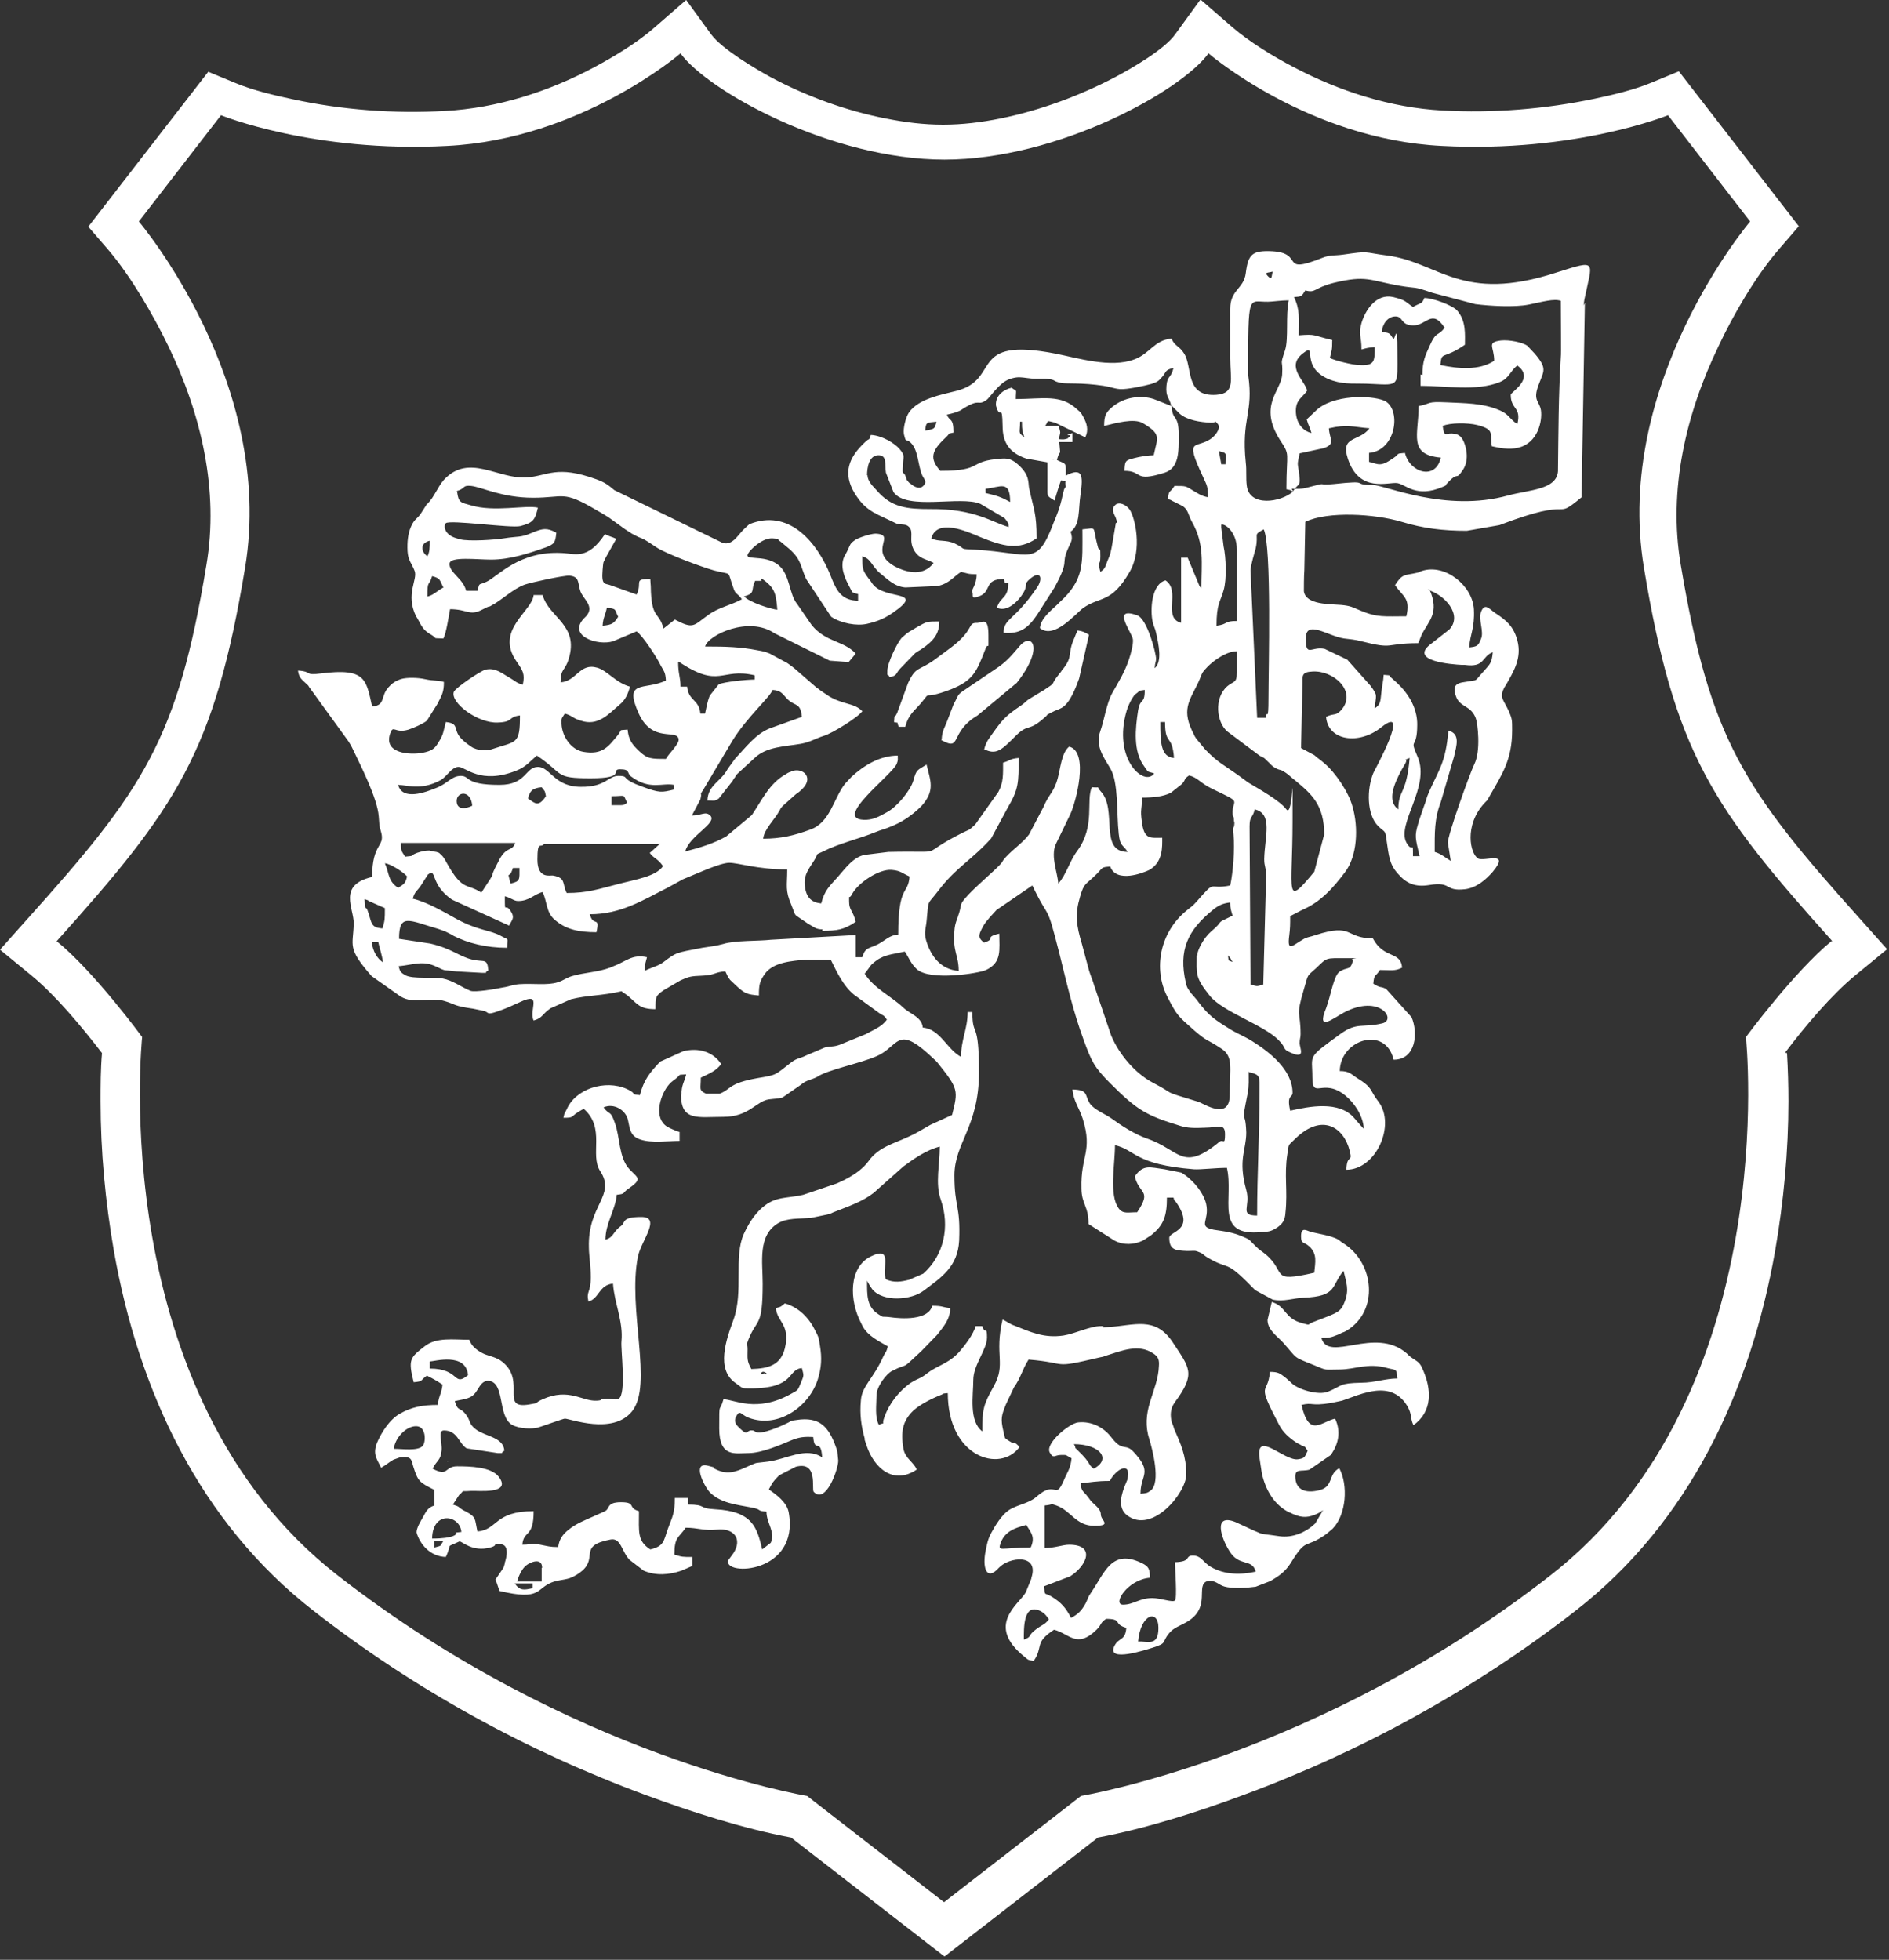
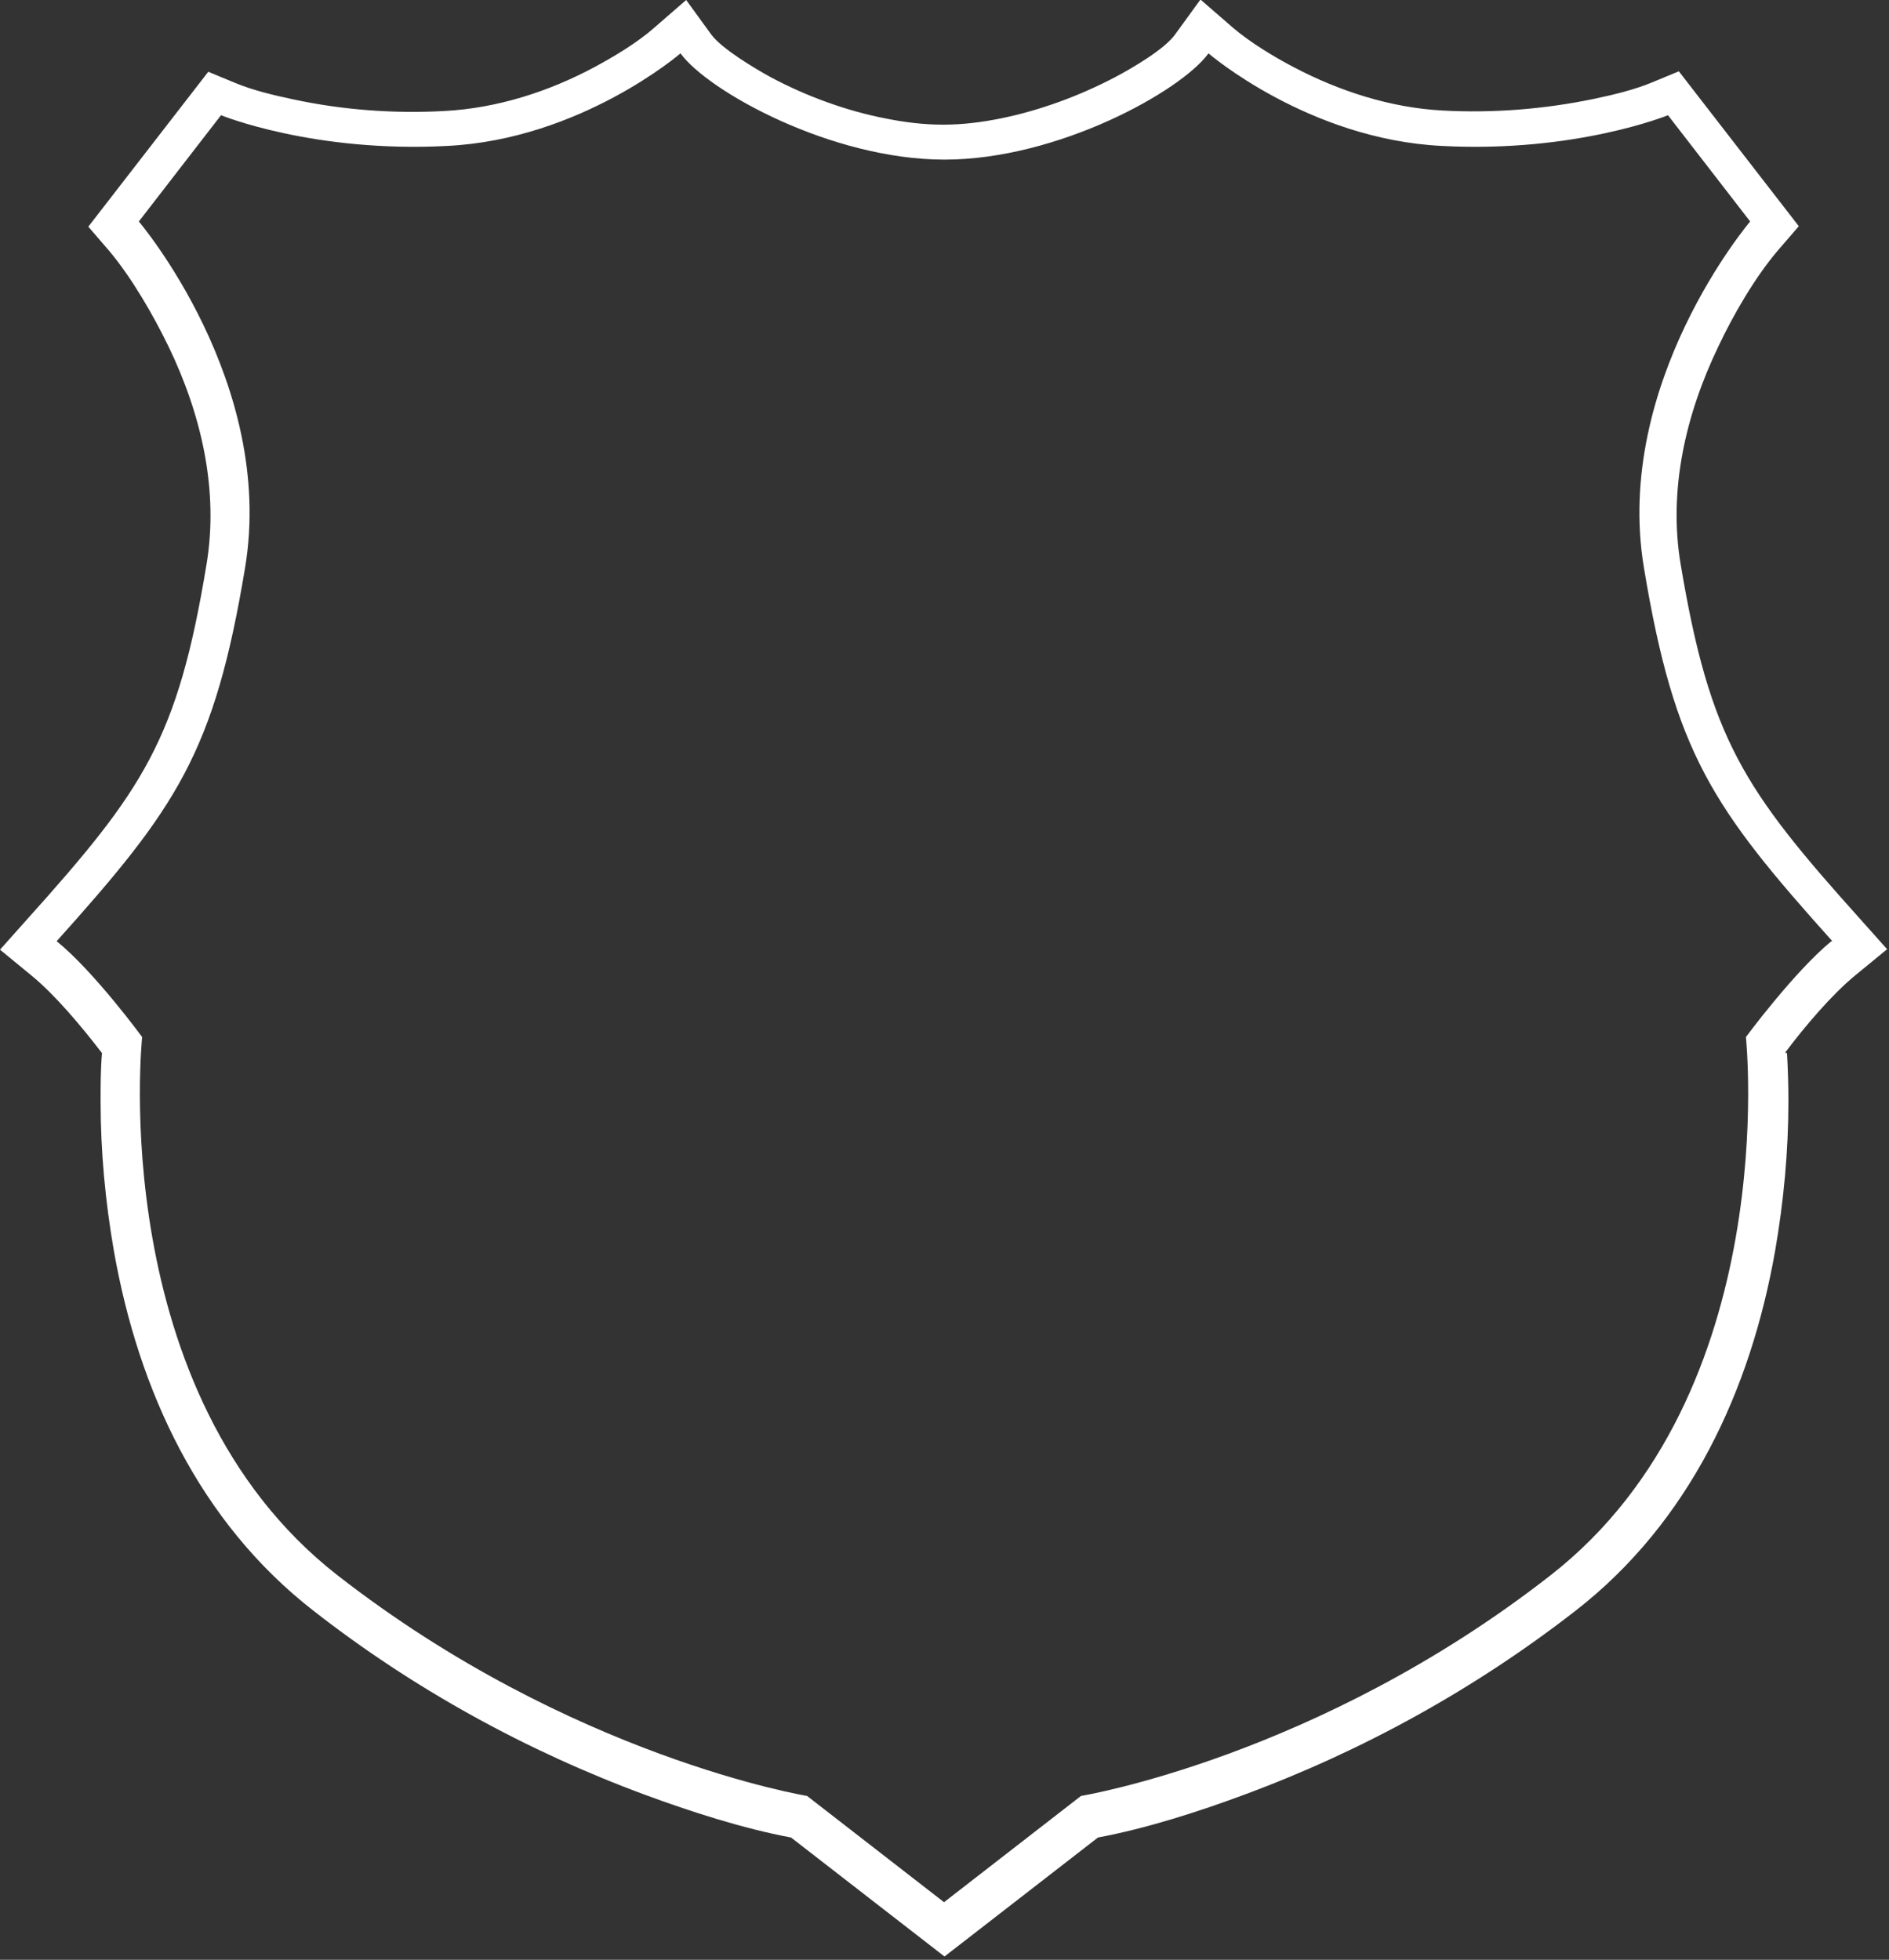
<svg xmlns="http://www.w3.org/2000/svg" id="Ebene_1" viewBox="0 0 400 415">
  <rect x="0" y="0" width="400" height="415" fill="#333333" stroke="none" />
  <defs>
    <style>      .st0 {        fill: #fff;        fill-rule: evenodd;      }    </style>
  </defs>
  <path class="st0" d="M388,199.3c-25.4-28.3-33.4-39.9-39.9-79.1-6.5-39.2,22.5-73.3,22.5-73.3l-17.4-22.5s-19.6,8-47.9,6.5c-28.3-1.4-49.4-19.6-49.4-19.6-5.8,8-31.9,22.5-55.9,22.5s-50.1-14.5-55.9-22.5c0,0-21.1,18.2-49.4,19.6-28.3,1.5-47.9-6.5-47.9-6.5l-17.4,22.5s29,34.1,22.5,73.3c-6.5,39.2-14.5,50.8-39.9,79.1,8,6.5,18.1,20.3,18.1,20.3,0,0-8,75.5,41.4,114,49.4,38.5,99.4,46.7,99.4,46.7l29,22.5,29-22.5s50.1-8.2,99.4-46.7c49.4-38.5,41.4-114,41.4-114,0,0,10.2-13.8,18.1-20.3M378.4,223c.2,3.4.3,6.9.3,10.2,0,10.5-1,21.2-2.8,31.6-5.2,29.6-18.1,57.5-42.3,76.3-21.2,16.5-45.1,29.7-70.3,39-9.4,3.5-20.6,7.1-30.8,9l-32.5,25.2-32.5-25.2c-10.2-1.9-21.3-5.5-30.8-9-25.2-9.3-49.2-22.5-70.3-39-24.2-18.8-37.1-46.7-42.3-76.3-1.8-10.4-2.8-21-2.8-31.6,0-3.3,0-6.8.3-10.2-4.3-5.6-9.9-12.3-14.9-16.4l-6.7-5.5,5.8-6.5c24.6-27.4,31.8-38,37.9-74.9,2.7-15.9-1.1-32-8-46.3-3.2-6.6-7.8-14.6-12.6-20.3l-4.4-5.1L44.1,15.2l5.8,2.4c3.6,1.5,8.2,2.6,12,3.4,10.6,2.3,21.6,3.1,32.3,2.5,11.1-.6,22-4.1,31.7-9.3,4.1-2.2,9.1-5.2,12.6-8.3l6.8-5.9,5.3,7.3c2.3,3.1,9.4,7.3,12.7,9.1,7.5,4,16,7.1,24.3,8.7,4,.8,8,1.3,12.1,1.3s8.1-.5,12.1-1.3c8.4-1.7,16.8-4.8,24.4-8.8,3.4-1.8,10.5-5.9,12.7-9.1l5.3-7.3,6.8,5.9c3.6,3.1,8.7,6.2,12.9,8.4,9.7,5.1,20.5,8.6,31.5,9.2,10.8.6,21.8-.3,32.3-2.5,3.8-.8,8.4-1.9,12-3.4l5.8-2.4,25.4,32.8-4.4,5.1c-4.8,5.6-9.5,13.7-12.6,20.3-6.9,14.3-10.7,30.4-8,46.3,6.2,36.9,13.3,47.5,37.9,74.9l5.8,6.5-6.7,5.5c-5,4.1-10.6,10.7-14.9,16.4Z" />
-   <path class="st0" d="M269.5,57.5c-.3,1.1-.1,1.9-1,1-.9-.9,0-.7,1-1M195.9,91.2c.2-1.8.2-1.7,2.4-1.9-.4,1.7-.5,1.5-2.4,1.9ZM258,95.5c2,.5,1.5.3,1.5,2.8h-.9l-.5-2.8ZM183.6,100.7c0-1.9.5-4.3,2.4-4.3s1.3,1.9,1.6,3.7l1.6,4.1c2.8,4,14.3.7,18.4,2.5l5.1,3s.5.6.6.8c.3.6.2,0,.3,1.1-3.4-.9-7.1-3.9-16.6-3.8-4.9,0-8.2-.3-11.3-3.9-.7-.8-2-1.9-2-3.3ZM192.1,101.6l-.3,1M208.7,103.5c3.1-.3,5.2-2,5.2,2.8-2-1.1-2.7-1.3-5.2-1.9v-1ZM96.7,104c2-.6,1.1-1.3,3.1-1.1,2.4.3,6.5,2.5,13.1,2.5s6.2-1.6,13.2,2.5c1,.6,1.6.9,2.7,1.6l3.6,2.6c.5.3.9.6,1.4.9,2.9,1.6,1.2.2,5.2,2.9,2.1,1.4,9.7,4.2,12.2,4.9,4.1,1.1,2.6-.3,4.2,4,.4,1.1.8.8,1.7,2.1-2.4,1.3-4.9,1.7-7.1,3.3-3.2,2.3-3.1,3.1-7.1,1l-2.4,1.9c-1-3.8-2.6-1.8-2.7-9,0,0-.1-1.2-.1-1.5-3.7,0-1.6.7-2.9,3.3l-5.6-2c-1-.4-1.9.2-1.6-3.2.2-2,0-1.2.7-2.7l2.2-3.9c-.8-.4-1.5-.5-2.4-1-3.7,5.6-6.4,4.1-9.1,4-9.1-.5-13.6,5-16,6.1-1.7.8-1.4,0-1.9,1.9h-2.4c-.6-2.6-3.7-3.9-3.5-5.8.2-1.5,5.7-.8,8.8-.8,4,0,7.9-1.3,11.6-2.6,1.8-.7,2-1,2.2-3.1-2-1.1-2.9-.9-5.1,0-2.5,1.1-2.9.7-6,1.2-1.8.3-7.4.7-9.3.2,0,0-1.4-.4-1.5-.5-1.8-.8-2-2.4-1.5-2.9.8-.8,13.9,1.1,15.8.6,2.7-.7,3.1-1.3,3.7-3.9-2.6-.6-9.3,1-14.2-.5-2.1-.6-2.6-.5-2.9-2.8ZM258.6,111.1c.7-.3,3.3,1.5,3.3,5.2v15.2c-2.8,0-1.8.7-4.3,1,0-4.7.8-5,1.5-7.5.7-2.3.5-7.1,0-9.3l-.5-4c0,0,0-.2,0-.2,0,0,0-.3,0-.4ZM90.5,117.8c-1.4-1-1.6-2.8.5-3.3,0,1.4,0,2.4-.5,3.3ZM90.5,126.3c0-3.7.3-1.9,1-4.3,1.9.5,1.5.8,2.4,2.4-1.5.8-1.9,1.5-3.3,1.9ZM267.6,112.1c1.7,3.6,1,29.7,1,35.6s-.4,2.1-.5,4.3h-1.9l-1.4-31.3c.2-1.6.7-3.1,1.1-4.6.7-3.3-.7-2.7,1.7-4ZM302.3,124.9c3.6,1,7.5,5.3,4.6,8.4l-3.7,2.9c-5.3,3.8,4.3,4.5,6.4,4.6h.6c4.3.6,3.5-1.8,5.9-2.7-.2,2.4-.7,2.6-1.8,3.9-2.3,2.5-1.2,1.9-3.4,2.3-1.7.3-3.8.2-2.5,3.4.9,2.1,3.1,1.7,4.1,4.4.4,1,1.1,6.9-.3,9.7-.9,1.8-5.8,15.4-5.6,16.7l.6,3.8c-1.2-.7-2-1.5-3.4-1.9,0-4-.1-7,1.3-10.6l2.8-9.6c.5-2.3,1.4-4.8-1.2-5.5-.6,6.9-2,8.2-4.1,13-.6,1.3-.6,1.9-1.1,3.1l-1.1,3.2c0,.1,0,.2-.1.4-.8,2.7-.6,3,.3,6.9h-1.4c0-3.6,0-.4-1.4-2.9-2.1-4,5.1-11.8,2.4-18.1-1.9-4.4-.1-1.2-.1-6.9s-4.8-9.2-5.4-9.8c-1-.8.2-.5-1.7-.7-.1,1.5-.3,1.9-.5,3.8-.2,1.9-.2,2.5-1.4,3.3.2-2.9.8-2.5-.9-4.8l-4.9-5.5-4.8-2.3c-2.8-.6-4,1.9-4-2.2s4.7-.5,8.1,0c1.5.2,2.2.2,3.7.6,7.1,1.8,4.8.4,12,.4.3-.6.4-1,.7-1.7,1.5-3.1,3.9-4.6,1.7-9.7ZM157.5,126.3c2.6-.7,1.4-1.3,2.4-3.3,2.5,0,.7,0,1.4-.5,2.8,2,3,3.1,3.3,6.6-1,0-6.2-1.6-7.1-2.9ZM127.6,132.5c.1-1.7.6-2.3.9-3.8,2.2.2,1.6.4,2.4,1.9-.9,1.4-1.2,1.7-3.3,1.9ZM261.9,142.5c0,2.2-.7,1.7-2,2.8-2.9,2.5-2.3,7.7,0,9.6l6.8,5.1c1.2.7.6.1,1.7,1.2.8.7.7.9,1.8,1.5,1.2.6.6,0,2,.9.6.4,1.1.9,1.6,1.3l.5.4c3.5,2.9,6.1,5.2,6.1,11.4l-2.1,7.9c-6.4,7.7-4.6,4.6-4.6-10.7s.2-.5-1.3-2.5c-1.4-1.9-5.8-4.3-8.1-5.7l-1.9-1.4c-3.2-2.3-4.5-2.8-7.2-5.6l-1.9-2.3c-.2-.3-.4-.6-.5-.9-2.7-5.1-1-7,.8-10.7.4-.8.7-1.7,1-2.3,1-1.6,4.6-4.6,7.3-4.6v4.7ZM143.7,140.1c8.8,5.9,8.9,1.2,16.1,2.9v.9c-1.8,0-6.5.5-7.6,1l-1.9,2.4c-.5,1.2-.7,2.4-1,3.8h-1c-.3-3.1-2.5-2.6-2.8-5.7h-1.4c0-2.1-.5-2.6-.5-5.2ZM244.4,163.8c-2.1,2.9-8.9-3.1-5.8-13.4.2-.7.8-2,1.2-2.6.6-.8.1-.4.9-1,1-.7-.3-.4,1.7-.7,0,3.2-.9,1.5-1.4,4.3-.6,3.9-1.1,8.7,1.3,11.9.9,1.2.4,1,1.9,1.4ZM245.8,152.9h.9c0,5.1,1.5,2.4,1.9,7.6-2.8-.2-2.9-3.3-2.9-7.6ZM298.5,160.5c-.7,8-2.4,6.6-2.4,10.9-2.5-1.8-.9-5.4.7-8.4l.7-1.2c.9-1.5-.9-.5,1-1.3ZM105.7,166.2c-7.4,0-6.1-1.9-8.1-1.9s-2.8,1.6-5.1,2.5c-2.4,1-7.3,2.8-8.2-.6,1.9,0,4.7,1.3,9-1,1.4-.8,2.3-2.8,3.8-2.8s4.6,3.8,12.2.8c2.1-.8,2.9-2,4.4-3.2,5.9,4,3.6,4.8,11.4,4.8s4-1.9,6.2-1.9,1.4.8,2.3,1.5c4,3,6.6,1.3,9.1,1.8v1c-2.6.6-2.9.8-6.9-.7-.6-.2-1.8-.7-2.3-1-1.6-.9-.6-1.2-2.6-1.2s-2.6,2.1-7,2.3h-.3c-6.2.3-7-4.2-9.7-4.2s-2.4,3.8-8.1,3.8ZM114.7,166.7c.8,1.1.6.5.9,1.9-1.6,2.4-2.3,1.5-3.8.5.4-1.6.9-2.2,2.9-2.4ZM131.4,170.5h-1.9v-1.9c3.2,0,2.3-.6,3.3,1.4-.6.3-.5.5-1.4.5ZM96.7,169.6c0-2,3-2.4,3.3,1-1.1.6-3.3,1.1-3.3-1ZM261.4,173.8c0,2.4-.5.4-.2,3,.3,2.8-.1,8-.7,10.7-4.9,1-2.8-1.5-7.1,3.4-1.1,1.2-.8.8-2,1.8-6,4.8-7.1,12.6-4.3,18.2,2.2,4.3,2.3,4.2,5.9,7.4,2.8,2.4,2.4,1.6,5.7,3.8,2.5,1.7,1.7,4,1.7,9.7s-5.6,1.8-6.7,1.5c-8.5-2.6-4.1-1.2-9.7-4.1-3.7-2-7-5.9-8.7-9.9l-3.6-10.6c-.3-1.1-.7-1.9-1.1-3.2l-1.5-5.6c-1.2-4-1.5-6.3-.4-10,.9-3.1,1.1-2.4,3.6-4.9,1.2-1.2.8-1.4,2.8-1.5,1.3,3.6,7.1,1.3,8.3.7,2.9-1.7,2.7-4.9,2.7-6.8-2.6,0-3.8.4-4.3-3.3-.4-2.9,0-2.3,0-5.2,2.4,0,4.4-.2,6.1-1l2.4-1.9c1-1.2.2-.9,1.5-1.8,1.9.5,2.2,1.5,4.8,2.8,6.5,3.1,4.5,2.1,4.4,4.9,0,1.6.3.3.3,2.3ZM265.7,171.4c3.9.9,2.1,5.8,2,10.5,0,1.7.4,1.5.4,3.8l-.6,22.8c-1.7.4-.9.4-2.7,0l-.2-33.5c0-2.3.6-1.6,1.1-3.6ZM137.5,180.5c1,1.4,1.6,1.1,2.9,2.9-1.5,2.2-5.7,2.8-9.5,3.8-4.3,1.1-6.5,1.9-10.9,1.9-1-2-.1-3.2-2.9-3.7-.6-.1-3.3.8-3.3-3.4s.7-2.3,1.4-3.3h24.7c0,0-.3,0-.3.1l-2,1.8ZM101.9,189c-3-2-3.9-.2-7.2-6.1-.4-.7-.7-1.4-1.4-2-.5-.4,0-.2-.9-.5-.2,0-1.4-.3-1.5-.3-.9,0-1.7.2-2.6.5-1.8.7-.2.6-2.5.8-.7-1.1-.9-1-.9-2.9h24.2c-.7,1.9-1.7.6-3.3,3.4l-.3.6c-2.5,4.7.3.7-3.5,6.4ZM81.5,182.8c1.3.1,4.2,2.1,4.7,2.8-.4,1.6-.7,1.6-1.9,2.4-2.2-1.5-1.8-2.9-2.8-5.2ZM108.6,183.8h1.4c0,2.5.2,2.8-1.9,3.3-.8-3.3-.3-.5.5-3.3ZM174.1,197.1c3.1,0,4.6-.2,7.1-1.9-.6-2.5-1.4-2.4-1.4-4.3s-.1-.1.7-1.7c1.3-2.3,5.6-5.2,8.3-5,2,.2,2,.6,3.8,1.4-.3,4-2.4,1.6-2.4,12.3-1.8.1-2.7,1.2-4.2,2-1.9,1-2.8.6-3.4,2.8h-1.4v-4.7l-18,1c-2.5.3-7.6.1-10.1.9-1.4.4-3.1.6-4.4.8-5.7,1.1-5.4.9-8.3,3.1-1.1.8-2.6,1.1-3.9,1.8,0-1.4.2-1.7.5-2.9-3.2-.7-4.4.9-7.1,1.9l-.7.3c-2.7,1-5.4,1-8.1,1.8-1.3.4-1.7.9-3,1.3-2.1.7-5.3.2-8.1.4-1.4.1-2.1.5-3.5.7-1.4.3-6,1.1-6.9.7-2-.8-3.7-2.2-5.9-2.6-2-.4-6.2.2-7.9-.7-1-.6-1.1-.8-1.4-1.9,3.2-.3,5.1-1.3,8,.1,2.3,1.1,1.3.6,4.2,1l5.4.3c1.8,0,.2.1,1.4-.5-.2-2.7-.9-1.7-3.4-2.3-2.9-.7-4.2-2.3-8.9-3.4l-6.6-1c0-5.5,2.1-3.9,8.3-2.1l1.4.5c.6.3,1.3.6,1.9,1,3,1.5,6.8,2.5,11.3,2.5,0-2.4.5-1.5-1.3-2.5-2.3-1.3-4.9-1.1-9.6-3.7-2.7-1.5-6.1-3.5-9.1-4.2.5-1.7.9-1.5,1.8-2.9l1.4-2.2c2-1.5.3,2,5.1,5.3l12.1,5.5c.6-1.2,1.2-1.6.5-2.8-1.4-2.5-1.4.9-1.4-3.4,1.3.3,1.9,1,2.8,1,2.4,0,3.3-1.4,5.2-1.9,1,2.1.7,4.3,2.6,5.9,2.3,2,5,2.6,8.8,2.6.8-3.6-.7-1-1.4-3.8,6.5,0,11.1-2.9,16.6-5.7l3.1-1.7c2.3-.9,7.8-3.5,9.8-3.5s5.9,1.4,12.3,1.4c0,3.5-.5,4.4.9,7.6l.5,1.3c.4.9,0,.3.5.9l2.5,1.7c1.3.7,1.6,1.2,3.1,1.2ZM77.2,190.4c1.5.5.4.2.9.4l3.4,1.5c0,2.4,0,2.5-.5,4.3-2.6-.2-2.2-1.1-3.2-3.9-.4-1-.5.5-.6-2.3ZM253.4,202.3c0,4-.4,4.6,2.8,8.6,2.8,3.4,11.3,6.1,14.5,9.3,1.9,1.9.7,1.9,2.6,2.7,3.3,1.5,1.9-1,1.9-2s.2-1.1.2-1.9c0-5-1.1-3.5.7-9.5,1-3.4.5-2.6,2.6-4.5,2.4-2.3,1.9-2.1,6.4-2.1s.2-.1,1.4.5c-.6,2.3-1.2,1.2-2.9,2.4-1.2.9-1.8,5-2.8,7.7-2.1,5.1,1.4,2.2,3.8.9,7.6-4,11.2,1.6,8.1,2.3-4.2,1-5.3-.3-8.8,2.2-7.3,5.3-6,4.3-6,9.2s2.2,0,7,3.9c1.8,1.5,3.7,4.1,3.9,7-.6-.5,0,0-.7-.7l-1.3-1.5c-3.2-3.8-9.6-2.5-13.6-1.6-.8-3.5.5-2.7.5-3.8,0-4.9-5-8.7-8.5-10.9-1.4-.9-2.9-1.5-4.3-2.3-3.9-2.4-4.9-3.1-7.2-6.1,0,0-.1-.2-.2-.3l-1.3-1.5c-.7-1-.9-1.2-1.1-2.2-1.6-6.9.4-11.1,5.7-15.4,1.1-.9,2-1.4,3.7-1.6,0,1.4.2,1.7.5,2.8-4.2,2-1.3.6-4.6,3.4-1.5,1.3-2.9,3.9-2.9,5.1ZM208.7,199.9c-1.6-1.3-1.7-1.6-.5-3.8.6-1.1,2-2.5,2.8-3.4l7.6-5.2c3.8,8,2.8,2.9,5.7,14.3,1.6,6.4,2.9,12.3,5.2,18.5,1.6,4.4,2.2,5.7,5.6,9.1,5.7,5.7,7.6,6.8,14.8,9,1.6.5,3,.5,5.3.4,2.7,0,4.2-1.1,4.2,1.4s-.4.9-1.2,1.6c-7.9,6.5-8.3,1.7-15.3-.7-2.6-.9-5.4-2.7-7.6-4.3-1.1-.8-3.6-1.8-4.5-3.1-1.2-1.8-.2-2.9-3.7-3,.2,2.5,1.5,4,2.2,6.3,2.1,6.8-.5,7.8-.3,14.6,0,3.4,1.5,3.7,1.5,7.6l5.5,3.5c1.9,1,4.1.9,6,0l1.7-1.1c2.7-2.1,3.4-4.1,3.4-8h1.4c.2.9.2.5.5.9,0,0,.1.2.2.3,3.9,5.8-1.6,5.9-1.6,7.3,0,2.6,1.3,2.7,3.8,2.8,1.8,0,1.5-.2,2.9.4.4.2.4.3,1.1.8,5,3.1,3.8.3,9.7,6.4,0,0,.2.2.7.7l3.7,2c2.4.5,4.2-.3,6.5-.4,7.3-.3,5.8-2.5,8.5-5.7.6,2.6,1.2,3.9.3,6.4-.9,2.4-1.4,2.4-6.6,4.4-1.6.6-.5.8-2.4.3-3.9-1-3.4-3.6-6.5-4.5l-.9,3.8c0,2.1,2,3.4,3.3,4.8,3.2,3.6,1.9,2.9,6.6,4.8,2.9,1.2,1.9.9,5.3.9s6-1.5,10.2-.3c1.9.5,1.9,0,2.1,2.2-2.5,0-4.9.9-7.6.9-4.9.1-3.9.6-7.1,1.9-2,.8-6.2-.4-7.7-1.8,0,0-.1-.2-.2-.2l-1-.9c-1.3-1-1.6-1.3-3.4-1.3-.4,5.2-3.1,1.6,2,11.3.8,1.5,2,2.6,3.5,3.6.6.4.4.2.9.5,1.7,1,.4-.3,1.6,1.3-.6,1.2-.5,1.6-2,1.8-2.9.5-9-6.3-8.2-.3.2,1.3.4,2.6.5,3.3.8,3.6,2.7,6.8,5.9,8.3.2,0,.4.2.7.3,2,.9,3.4.8,5.4-.2,3-1.5-1.7.5.9-.5l-1.6,2.7c-2,1.9-4.8,3.1-7.6,2.7-1.3-.2-2.2-.3-3-.4-1.3-.2-.9-.2-2.4-.8l-3.9-1.8c-4.8-1.9-3,3.4-1.3,6.1,2.1,3.5,4.8,1.5,5.6,4.4-3.1.7-6.6.7-9.5-1-1.6-.9-2-2.4-3.8-2.4s-.2,1.3-3.8,1.4c0,1.3.5,7.7,0,8.1-.5.5-3-.5-4.8-.5-2.8,0-3.9,1.4-6.2,1.4s.9-5.3,5.7-5.7c0-1.9-.3-2.4-1.7-3.1-6.4-3.1-7.8,1.9-10.8,6.3-.7,1-.6,1.2-1.1,2.2-.9,1.6-1.6,2.3-3.1,3.1-1.1-2.1-2-3.2-4.1-4.5-1.7-1-1.4,0-1.6-2.2l5.5-2.1c3.5-2.2,5.5-6.7-.2-6.7-1.4,0-3,.7-5.2.7v-9c2.1-.2,1-.5,2.5,0,3.1,1.1,4.1,4.3,8,4.3s1.4-1.1,1.4-2.4-1.5-2.1-2.2-3c-.6-.8-.2-.3-.6-.8-.9-1.2-1.3-1-1.5-2.8,2.1-.2,3.3-.5,6.2-.5,1.4-2.7,4.7-4.3,3.7-.2l-.3.7c-.9,2.1-1.9,5.2.3,6.8,5.3,4,12.5-4.8,12.5-8.7s-1.2-6.5-2.6-9.7c0-.2-.5-1.4-.5-1.4-.3-1.3-.3-2.7.5-3.9,0,0,.2-.2.2-.3,4.5-6.1,3.1-7.2-.5-12.7-3.7-5.6-8.2-3.5-13.5-3.2-2.6.2-.2-.2-1.6-.2-2.4,0-5.5,1.6-8,2-4.1.6-6.9-.7-10.4-2.1-.9-.3-1.5-.8-2.5-1.3-1.8,7.6.8,9.4-1.9,14.2-2.2,3.9-2.4,4.9-2.4,9.5-2.9-2.2-1.9-7.7-1.9-10.9s2.9-6.4,2.9-9-.4-.4-1-2.4h-1.4c-.5,1.8-2.3,4.1-3.5,5.5,0,0-.4.4-.5.5-2,2-4.4,2.5-6.4,4.1-1.2,1-1.9,1-3.3,1.9-2.5,1.7-4.6,4.4-5.6,7.2-.8,2.1.5,1-1.2,1.7-.9-1.6-.5-4.3-.5-6.2s2.1-4.6,3.3-5.2c3.9-2,1.4.3,6.2-4.2l3.3-3.4c1.4-1.8,2.8-3.3,2.8-5.7-1.8-.2-1.5-.5-3.8-.5-.8,3.1-6.4,2.8-9.1,2.4-1.8-.2-1,.2-2.3-.6-2.5-1.6-2.4-4-2.4-7.1l.5.9c.4.6,0,0,.6.9,2.3,2.8,8.3,2.3,10.9.3,3.7-2.8,7.2-5,7.5-10.6.3-7.6-1-6.9-1-13.8s5.2-10.3,5.2-21.8-1.4-7.1-1.4-12.8h-1c0,3.6-1.4,5.8-1.4,9.5-3-1.6-4.4-5.9-8.1-6.2-.2-2.3-2.8-2.9-4.2-4.3-2.7-2.5-6-3.9-8.1-7.1l1.4-1.9c.4-.4,1.4-1.2,1.9-1.4,1.4-.8,3.5-1,5.2-1.4.8,1.2,1.3,2.6,2.5,3.7,2.8,2.6,13.2.9,14.7.2,3.4-1.6,2.8-4.3,2.8-7.7-3.4.8-.5,1.1-3.3,1.9ZM78.7,199.5h1.4c.3,1.4.8,2.7,1,4.3-1.3-.9-2.1-2.3-2.4-4.3ZM260,202.3c.6.6.5.6,1,1.4-1.2-.5-.7,0-1-1.4ZM144.2,231.8c0,5.7,3.6,4.7,9,4.7s6.9-3.3,9.6-3.7c1.6-.2,1.7-.1,2.9-.4l3.9-2.7c1.1-1,2.2-1,3.5-1.7,0,0,.2-.1.3-.2l.6-.3c3.3-1.5,10.1-2.8,12.7-4.4,3.8-2.3,3.7-5.9,11.1,1.2.5.5,0-.1.7.7,4.5,5.6,4.4,5.9,3.1,11.1l-4.6,2.1c-1.8,1-2.8,1.7-4.6,2.5-3.2,1.5-6.4,2.2-8.5,5.2-2.2,3-6.6,4.6-6.7,4.7l-7.1,2.4c-2,.5-4.3.5-6,1.1-3.1,1.1-5.3,4.3-6.6,7.2-2.2,4.9,0,12.2-2.2,18.2-1.5,4.1-3.8,10.5.5,13.4,1.6,1.1,1,1.1,3.1,1.1,9.6,0,7.7-4,10.9-4.3.4,1.6.5,1.4-.2,3.1-.7,1.6-.5,1.5-2,2.3-7.4,4.2-12.2,1.2-14.4,1.2-.9,3.2-.9,0-.9,6.2s3.4,5.2,6.2,5.2,6.9-1.8,8.8-2.6c1.9-.8,2.9-.9,4.9-.8.3,3.6,1.6,0,1.9,4.3-3.5-2.3-7.5.4-11.5.9-3,.4-1.9,0-4.2,1-3,1.4-4.6,1.8-7.1.5-.5-.3.7-.1-1.3-.6-3.6-1-.9,4.3.3,5.6,2.3,2.3,5.6,2.6,8.7,3.2,2.7.5.9.7,3.3.9,0,2.5,2,4.4.9,6.6l-1.8,1.4c-1.1-4.6-2-8.1-10-8.5-3.7-.2-1.7-1-5.7-1v-1.4h-2.8c0,3.4-.6,4.1-1.5,6.6-.9,2.6-.8,3.6-3.7,4.3-2.8-1.8-2.4-3.7-2.4-8.1-2.5-.7-.5-1.9-3.8-1.9s-2.2,1.5-3.6,2l-2,.9c-2,.9-3.9,1.6-5.6,3-1.1.9-1.9,1.9-2.1,3.6-1.8,0-2.2-.2-3.8-.5-2.5-.5-1.2,0-3.8,0,.3-3.2,2.4-1.3,2.4-7.1-8.4,0-7.5,3.9-11.9,4.3-.6-2.7-.2-3-2.4-4.2-.2-.1-.4-.2-.6-.3-1.2-.7-.6-.7-2.2-1.2l1.3-2c1.4-1.2,0-.7,2.5-.9,1.5-.1,8.8.8,5.9-3-1.6-2.1-6.1-2.2-8.8-2.2s-1.8,2.3-5.2.5c.9-1.8,1.7-1.7,1.9-3.8.2-1.8-.9-4.3.5-4.3,2.9,0,3.1,2.7,4.8,3.8l6.6,1c1.8,0,.2.1,1.4-.5-.2-2.9-4-3-6-4.5-1.6-1.2-1.1-1.8-2.1-3.1-1.3-1.8-1.7-.5-2.4-2.9,2.1-.5,3.5-.4,4.6-2.1,0,0,.1-.2.2-.3.5-.8,1.1-2,2.4-1.9,3.5.4,1.8,7.4,4.9,9.3,1.6.9,4.3.9,5.5.6.7-.2,5.4-1.9,5.7-1.9,1.1,0,10.1,3.5,14.2-1.5,4.6-5.6-1-21.8,1.3-32.9.7-3.3,5-8.3.7-8.3s-3.3,1.2-4.3,1.9c-1.8,1.3-1.5,2.4-3.3,2.9,0-3.4,2.1-6.3,2.4-9.5,2-.2,1.1-.4,2.5-1.3,3-2.1,2-2.2.2-4.1-2.3-2.4-2-6.9-3.1-9.8-1-2.9-1.1-1.5-2.4-3.3,2.2-1,4.8.6,5.2,2.8.4,1.9.5,3.3,2.6,4,2.4.8,5.7.3,8.3.3v-1.9c-.5-.1-2.1-.8-2.6-1.1-2.9-1.8-1.6-6.3,0-8.5.6-.8,1-1.1,1.7-1.6,1.5-1.2.2-.8,2.3-1-.4,1.7-1,2.2-1,4.3ZM264.3,227c2.7.6,2.4.8,2.4,4.3,0,9.3-.5,16.9-.5,26.1-3.9,0-1.3-1.9-2.3-5.4-1.8-6.5,0-8.4,0-12.2-.2-5.6-1.2-.7.3-8.3.3-1.5.2-3,.2-4.6ZM91,288.3c.9,0,7.7-2,8.1,2.9-3.2,2.6-1.6-1.4-8.1-1.4v-1.4ZM161.3,290.6c.5-.5,1.8.8.5.2,0,0-1.3.6-.5-.2ZM83.4,306.8c.2-2.2,2.5-4.8,4.7-4.8s2.1,3.4,1.4,4.2c-1.1,1.1-4.2.6-6.1.6ZM227.3,305.8c5.7,0,8.1,3.2,4.3,5.2-1.4-1-.3-.9-3.3-3.8-1.3-1.3-.1,0-.9-1.4ZM91.5,325.8c.1-6,5.9-5,6.2-1.4-2.3.2-.6.2-1.1.4,0,0-.3,1-5.1,1ZM92,327.7v-1.4h1.9c-.9,1.3-.2.9-1.9,1.4ZM218.2,327.7c-6.3,0-7,1-6.3-1,1.1-3.1,4.5-3.4,5.4-3.8,1.1,1.7,1.9,2.6,1,4.7ZM114.7,332v2.9h-5.2c.3-1.2,1.1-2.8,1.9-3.4,1-.8,3.4-1.7,3.4.5ZM109,335.3h3.8v1c-1.8.4-2.7.6-3.8-1ZM216.8,347.2c0-2.2-.2-8,3.6-6,.9.5,1.2,1,1.7,1.7-.9,1.2-1.4,1.1-2.7,2.1-2,1.5-.7,1.5-2.6,2.2ZM273.8,104c1.1-1.7,1.7-.9,1.3-3.6-.3-2.6-.5-1.6.1-4.4l5.1-1.1c2.6-.9,1.2-1.9,1.1-4.2,3.9-.9,5-.3,8.6,0-2.2,2.9-6.2,1.5-4.6,6.4,2.4,7.4,8.6,4.9,10.5,5.2,1.8.3,4,3.2,9.6.8,1-.4.5-.3.8-.6,2.7-3,1.8-.5,3.4-2.9,1.1-1.5,1.2-3.9.2-6.2-.6-1.2-1.2-1.5-2.4-1.6-1.4-.1-1.7.9-2-1.6,1.5-.7,5.3-.7,7.3-.2,3.9,1,2.6,1.9,3.1,4.5,1.4.3,3.6.8,5.6.3,4.2-1,5.1-5.7,4.8-7.9-.3-2-1.8-2-.5-5.4,1.1-3,1.9-3.4-.8-6.6l-1.6-1.7c-1-.7-3.8-1.3-5.6-1.1-3.1.4-1.4,1.3-1.4,4.3-3.2,2.1-7.6,1.7-11.4.9.3-3.1.4-1,5.2-4.3,0-2.1.3-5.1-1.7-7.3-.9-1-5-2.6-6.9-2.6-.5,1.3-.6.9-2.4,1.9-1.8-1.2-1.4-1.4-4.2-2.1-3.6-.8-5.9,2.8-6.7,5.5-.7,2.6,0,2.6,0,5.6,1.1-.3,1.4-.4,2.8-.5,0,3,0,4-3.3,3.8-1.4,0-5.3-1-6.2-1.5.4-1.7.5-1.6.5-3.8-4.3-1-3.3-1.3-7.1-1,0-3.8.3-5.4-1-8.1,1.6-.1,1.6-.1,2.4-1.4,2.3.6,1.7-.5,6-1.6,7-1.7,7.6-.5,13.9.6,4.1.7,2.6,0,7,1.5l9.1,2.4c3.1.4,8.3.7,11.3.1,3-.6,5.3-1.3,6.8-.8,0,4.4.1,11.4,0,11.9-.5,8.3-.5,15.9-.6,24.2-.3,3.9-6,3.9-10.5,5.1-13.3,3.7-26.1-2.2-28.7-2.2-4.9,0,0-1.1-8.3-.2-4.1.4-.5-.6-5.8.8-1.2.3-1.8.2-3.1.2ZM264.3,79.3c0-17.8,0-15.3,4.2-15.4.8,0,2.8-.3,4.4-.3-.7,3,0,8.2-.8,10.6-1.2,3.6-.4,1.6-.6,5.1-.2,3.5-5.1,6.5-.5,13.8,2.3,3.5,1.4,2.3,1.4,10.5,1.3.3.4,0,1.4.5-2.6,2.3-9.3,3.3-9.8-1.3-.2-1.6,0-3.2-.2-4.8-1-9.5,1.7-10.5.5-18.6ZM215.9,89.3h.5c0,1.9.1,1.9.5,3.3-1.4-1.1-.9-.8-.9-3.3ZM335.3,64.7l.2-1.3c1.7-8.2,2.9-8.5-5.9-5.7-20.2,6.6-24.9-2.2-35.9-3.6-5.3-.7-3.6-1-9.2-.2-2.1.3-2.7,0-4.5.7-9.3,3.7-3.6-1-10.6-1.4-4.2-.2-5.1.6-5.6,4.6-.4,3.4-3.3,3.5-3.3,7.6,0,3.4,0,7,0,10.5,0,4.3,1.2,7.4-2.9,7.7-6.8.5-5-6-6.9-8.8-.9-1.5-2.1-1.6-2.6-3.1-3.7.3-4.6,3.2-7.9,4.4-5,1.9-12-.3-16.6-1.2-18.9-3.7-11.4,5.5-21.2,7.9-3.1.8-7.8,1.6-9.9,4.5-.7,1-1.3,3.4-1.1,4.6.5,2.1.3.8,1.4,1.8,1.7,1.6,1.5,4.7,2.5,7,.3.6.9,1.2.5,1.8-.8,1.4-2.2.6-2.9,0,0,0-.2-.2-.3-.2,0,0-.2-.2-.2-.2l-.4-.5c-.7-2.6-1-.2-.8-3.2,0-1.6.6-1.8-.7-3.3-1.1-1.3-3.8-2.9-6.1-3-.6,1.6,0,.3-1.3,1.6-3.4,3.2-4.7,6.5-2.1,10.8,1.1,1.7,2,2.8,3.8,3.9.6.4.2,0,.9.5l4.2,2c1.4.3,1.9,0,2.6.7,1.1,1.1-.2,2.8,1.1,5,1.1,1.8,2.4,1.7,4.1,2.6-2,2.7-5.3,2.3-8.3.7-5.7-3.3.6-6.7-4-6.9-1,0-3.8.9-4.4,1.4-1,.7-1,1-1.4,1.9l-.3.6c-.6,1.1,0,0-.5.9-1,2.1,0,4.5,1.1,6.5.7,1.3.3,1.1,1.8,1.5v1.4c-3.3,0-4.5-2-5.5-4.5-.1-.3-.3-.7-.4-1-2.7-6.6-8.3-13.6-16.3-11-1.1.4-.7.2-1.7,1.1-1.5,1.3-2.5,3.7-4.7,3.2l-23-11.2c-1.3-1.1-2.1-1.7-3.8-2.3-8.5-3.1-10.3-.7-14.8-.4-6.1.4-12.2-5.2-17.5.5-1.4,1.6-2,3.6-3.5,5.1,0,0-.2.1-.2.2l-.9,1.4c-1,1.7-1.6,1.4-2.4,3.3-.6,1.4-.8,3.1-.7,5.1.1,2,.9,2.6,1.5,4.2.7,1.8-2,4.9.3,9.6,0,0,.1.2.2.3l.5.9c.6,1.2,1.2,2,2.5,2.7,1.5.9,0,.7,2.6.8.6-1.2,1.1-4.6,1.4-6.2,3.7,0,4.1,1.5,6.8.1l1-.5c.6-.3.4,0,1-.4,2-1,4.5-3.5,7-4.4,1.1-.4,8.3-2,9.5-1.9,2.2.2,1.7,1.6,2.3,3.3.6,1.7,3.1,3.2,1.2,5.3l-.5.5c-3.4,3.7,3,5.8,6.2,4.8l5-2.1c1.2.8,4.3,5.5,5.1,7.2.7,1.3,1,1.4,1.1,3.2-4.5,2.2-9.1-.4-5.7,7.1,2.9,6.2,8,3.1,8.4,5.3.2,1-2.2,3.2-2.7,4.2-3.1,0-3.9,0-5.6-1.6-1.5-1.4-2.3-2.4-2.5-4.6-2.1.2-1-.2-2.1,1.2-2,2.4-3.2,4.2-7.3,3.5-2.7-.5-4.5-3.4-4.6-5.9,0-1.4-.1-.9.7-2.2,1.8.5,1.6,1.1,4.1,1.7,3.2.7,5.3-1.7,7.4-3.5,1.3-1,1.9-2.4,2.3-3.9-3-.8-4.8-3.4-6.9-4-3.8-1.1-4.3,2.8-7.8,3.1,0-3,.9-2.3,1.7-4.9,2.3-7.3-4.2-8.8-5.5-13.6h-1.9c-.3,3.5-8.3,7.4-3.6,14.1,1.3,1.9,1.8,2.6,1.3,4.9-1.4-.4-1.6-.8-2.8-1.5-1.5-.8-2.9-2.2-5.1-1.7-1.1.3-6.3,3.8-6.7,4.7-.8,2.3,5.1,6.7,9.3,6.5,3.4-.1,2.1-1.2,4.7-1.5,0,6.2-.7,5.4-5.8,7.1-.8.3-2.5.5-4-.2-.2,0-2.1-1.4-2.2-1.6-2.5-2.1-.5-3.6-3.7-3.9-.5,1.9-.5,2.7-1.5,4.2-.8,1.4-1.4,1.9-3.4,2.3-2.6.5-8.3.2-6.9-4,.7-2.1.9,0,3.9-.9,1-.3,3.2-1.3,3.9-1.9l2.2-3.5c.9-1.8,1.4-2.4,1.4-4.7-2.1-.5-1.7-.1-4.1-.6-1.3-.3-3.7-.4-5,0-.9.3-1.2.5-1.9,1-.5.4,0,0-.7.7-1.8,1.9-.6,3.9-3.5,4.1-1.3-5.7-1.3-8.2-10.8-7-3.7.5-1.7-.4-4.9-.6.2,1.7,1,2,2.1,3.1,0,0,.2.2.2.3l8.4,11.6c.5.8.3.5.7,1.2,1.7,3.6,5.4,10.7,5.7,14.7.2,2.2,0,1.6.5,3.3.9,3.2-1.9,2.2-1.9,9.5-7.4,1.7-3.8,6.7-3.9,9.9-.1,4.7-1.5,5.1,3.8,11.1l6.1,4.3c3,1.8,6.3,0,9.4,1,2.4.7,1.7,1,6,1.6l2.4.5c1.1.4.3,1,3.8-.3,1.6-.6,2.3-1,3.7-1.6,4.9-2.3,1.8,1.7,2.9,3.9,1.9-.5,1.8-1.4,3.6-2.6l4.3-1.9c3.6-.9,6.4-.7,10.7-1.7.6.4.7.5,1.4,1,2,1.7,2.4,2.8,5.8,2.8,0-2.6,0-2.8,1.7-4l3.6-2.1c1.8-.8,2.1-.9,4.7-1,2.6-.1,2.6-.8,4.8-.9.3.6.5,1.2,1,1.8l1.7,1.6c1.5,1.3,2,1.5,4.4,1.7,0-2.4.2-3,1.2-4.5,1.8-2.6,5.8-2.8,8.8-3.1h5.2c1.3,2.6,2.6,5.5,4.9,7.4l5.2,3.8c1.4,1,.8.2,1.8,1.5-1,1.5-2.9,2.2-4.5,3.1l-5.4,2.2c-1.3.5-1.8.3-3.2.6l-4,1.7c-1.4.7-1.9.5-3.2,1.5-3.5,2.7-2.9,2.6-7.1,3.3-6.2,1.1-5.5,2.3-8,3.3h-2.9c-1.6-.8-1.1-.9-1.1-3.4,1.6-.8,3.3-1.4,4.3-2.9-1.7-2.6-4.8-3.5-8-2.7l-4.9,2.2c-2.2,2.3-3.5,3.9-4.3,7.1-2-.2-.8-.2-2-.9-4.2-2.5-10.8-1-13.2,3.3l-.5,1c-.5,1-.1-.1-.5,1.4,2.3,0,1.5-.2,3.1-1.2.6-.4.7-.4,1.2-.7,4.7,4.1,1.2,9.7,3.5,13.2,3.4,5.2-2.7,7.1-2.4,16.2,0,1.6.4,3.8.4,6.2,0,3.5-1,2.9-.5,5.2,2.3-.6,2.2-3.5,5.2-3.8.3,4.2,2.2,8,1.8,12.2-.2,1.7,1.1,11.2-.6,12.2-.5.3-1.7,0-2.2,0-2.4,0-.7.3-2.4.4-3.1.2-5.9-2.8-11.5-.3-2,.9-.4.7-2.8,1.1-6.4,1.1-.6-4.9-5.7-9-1.2-1-2.7-1.2-3.9-1.7-1.3-.6-2.7-1.6-3.1-3-3.4,0-7-.6-9.5,1.4-3.1,2.4-3.5,2.8-2.3,7.6,2.2-.2,1.3-.4,2.8-1.4,1.4.7,2.1,1.1,3.3,1.9-.2,2-.8,2.3-1,4.3-3.1,0-5.5.4-8.1,1.9-2.1,1.2-3.9,4-4.8,6.2-.9,2.4,0,3.3.9,5.2,1.1-.6,1.7-1.2,2.6-1.7,0,0,1.4-.5,1.4-.5,2.5-.3,2.4.5,2.8,1.9,1,3.2,1.3,3.4,4.5,5v3.3c-1.4.4-1.8,1.3-2.4,2.4-.5.9-1.4,2.3-1.4,3.3.7,2.5,2.9,5.1,6.2,5.2,1.5-3.2-.3-1.8,2.9-3.3.6,0,2.7,2.3,6.5,1.3,1.9-.5.2-.8,2.1-.7,2,0,1.4,2.7,1,3.9,0,.3-.2.8-.3,1.1l-1.7,2.5c.4.8.5,1.5.9,2.4,8.8,2.1,7.7-.5,11-1.8,1.2-.5,2.5-.5,3.8-.9,1.1-.4,2-1,2.7-1.6,3.3-2.9-.9-5.3,6-6.6,2.2-.4,2.3,2.5,4,4.3l3,2.3c2.6,1.1,5.3.9,8,0l2.3-1v-1.9c-2.2,0-2.1,0-3.8-.5,0-3.8.9-3.5,2.4-5.7,2.6,0,3.9.7,6.6.4,3.5-.4,5.5,1.9,3.5,5l-1.1,1.5c-1.1,3.4,15.2,2.9,12.8-10.2-.4-2.1-2.6-3.7-4.2-4.8.8-1.5.9-1.7,2.2-3l3.5-1.8c4.8-1.3,3.3,4.7,3.8,5.3,2.6,2.7,5.2-4.8,5.2-6.6,0,0-.2-1.9-.2-2l-.3-.9c-1.5-4.2-3.4-6.5-8.4-5.7-1.3.2-.6,0-1.8.6-1.2.6-5.6,2.6-6.8,1.9-.3-.2-.4-.3-.7-.3h-.4c-.9.2-.6,1.1-2.2-.4-.6-.6-1.5-1.3-.8-2.6.8-1.5,1-.3,2.6.3,6.3,2.4,12.9-2.4,14.7-8.2.7-2.4.9-4.3.4-7.2-.3-1.8-.2-1.5-.9-2.9-1.3-2.7-3.4-5-6.5-5.9-1.1.8-.5.6-1.9,1,.2,2.9,3.1,3.4,1.9,8.5-.9,3.6-3.5,4.3-7.1,4.4-1-1.8-.8-2.2-.8-4.2,0-1.5-.4-.5.2-2.1,1.8-4.5,3-2.4,3-11.8,0-4.6-1.1-10.2,3.3-12.8,1.9-1.1,4.3-.9,6.9-1.1l3.4-.7c1-.2,1-.4,1.9-.7,2.8-1.1,5.7-2.1,8-3.9l6.3-5.6c2.3-1.7,4.9-3.5,7.7-4.2,0,3.8-1,7.8.2,11.2,2,5.7.7,11.8-3.7,15.7l-3,1.3c-1.6.4-3.2.7-4.9-.1-1-2.2,1.7-7.3-3.3-4.8-4.5,2.3-4.6,9.1-1.9,14.2l.3.6c1.1,2,3.4,3.1,5.3,4.2-.4,1.5-.3.8-.9,2-2.1,4.8-4.6,6.4-4.8,9.4-.3,3.1.1,5.6.8,8.1,0,0,0,.2,0,.3l.4,1.2c1.6,4.8,5.7,8.4,10.6,5.1-.5-1.5-2.4-2.3-2.8-4.4-.6-3.6-.2-5.9,2.1-8.1,1.4-1.3,4-2.6,5.8-3.3.8-.3.1-.3,1.5-.4,0,13.6,11.1,17,15.2,11.4-1.7-1.7-.6-.2-2.1-1.2-1.3-.8-.9-.5-1.3-2-.7-2.9-.4-3.5.5-5.8l1.7-3.6c1.5-2.1,1.7-3.7,3.1-5.9,8.7.7,4.6,2,14.8-.4.8-.2.8-.1,1.5-.4,3.5-1.1,7-2.6,10.1-.5,1.1.7,1.3,1.4,1.2,2.7-.2,5.1-3.6,8.8-2.3,14.5l.2.7c.8,2.6,2.5,9.4.4,11.1-.8.6-1,.6-2.2.7,0-4.1,2.7-4.4-1.5-8.9-1.7-1.8-2.2,0-4.4-2.7l-.4-.5c-1.5-1.9-4-3.3-6.9-3-1.9.2-7.1,4.5-6,6.4.8,1.4,1,.5,2.3.5,1.5,0,.8-.1,2.3.7-.2,2.2-.9,2.9-1.6,4.6-2,4.6-1.5-.3-5.9,3.6-1.6,1.4-4,1.6-5.8,2.8-1.5,1-2.9,3.3-3.7,4.8-.7,1.2-1,2.7-1.3,4.4-.5,3.2.4,5.8,2.9,3,2.1-2.3,8.6-3.1,6.9,2.1,0,.1,0,.2-.1.4l-1.1,2.7c-1.4,2.5-8.6,6.9-.3,13.6.9.7.6.7,2,.9,2.1-3.1,0-3.8,4.3-6.6,3.2.8,4.8,4.1,9,0,1.2-1.2.6-1.3,2-2.3,3.6,0,1.4,1.1,4.3,1.9-.2,2.8-1.6,2-2.5,3.8-1.9,3.7,6.8.8,8.1.4,3.2-1,1.8-1.1,3.5-3.1,1-1.2,2.3-1.5,3.8-2.4,5.2-3.1,1.6-7.8,4.3-8.6.5-.1.7,0,1.1,0,1.6.5,1.5,1.2,3.9,1.4,1.4.1,2.9.1,5.2-.2l3.1-1.2c1.7-1,3.1-1.9,4.3-3.8,3.5-5.7,2.9-2.8,7.6-6.2l1.3-1.1c2.9-3,3.3-9.2,1.4-12.8-2.5,1.3-1.1,4-4.4,4.7-2.6.6-4.7,0-4.9-2.6-.2-2.2,1.3-1.3,3-1.8l4.5-3.1c0,0,.1-.2.2-.3,1.4-2.1,2-4.7.7-7.4-3,.7-5.5,4.1-7.1-2.9,2.5-.6,1.8.3,6.2-.4l2.4-.5c3.9-1.3,10.6-4.8,14,1.5.8,1.6.4,2.2,1.1,3.7,4-2.9,4-7.5,1.8-12.2-.6-1.4-1.5-1.5-2.7-2.5l-.5-.5c-6.8-5.9-16.6,2.1-18.1-3.3,1.6,0,2.1-.1,3.3-.6.9-.3,0,0,1.1-.5,1-.4.1,0,.9-.4,7-4.2,5.9-14.4-.6-18.5-.5-.3-.7-.5-1.1-.8-1.5-.9-4.7-1.3-6-1.7-.7-.2-1.9-1.1-1.9,1,0,1.7.6,1.1,1.7,2.1,1.8,1.6,1.3,3.4,1.1,5.6-9.6,2.2-5.7,0-10.3-3.9-1-.8-1.2-.8-2.1-1.7-1.2-1.1-1-1.3-2.4-1.9-2.5-1.1-3.9-1.2-6.5-1.6-3.5-.7-.8-1.9-1.6-5.5-.6-2.5-3.1-5.4-5.3-6.6l-3.5-.7c-3.1-.4-4.5-1.1-6.3,1.5.9,3.9,3.7,2.8.5,7.6-2,0-3,.4-3.9-.8-2.1-2.8-.8-9.3-.8-13.4,4.4,1,4.1,4.1,16.7,5.1,1.4.1,4.6-.3,7-.3,1.5,6.5-2.8,14.6,7.3,13.6,1.3-.1,1.9,0,3.4-1,1.1-.8,1.6-1.5,1.7-3.1.5-4.7-.3-8,.4-12.4.4-2.4,0-1.6,1.6-3.2,5.8-5.7,10.4-2.4,11.6,2.5.7,2.7-.6.5-.7,4,6.3,0,10.5-9.5,6.8-14.4-2-2.6-1.1-2.9-4.5-5-1.3-.8-1.6-1.5-3.7-1.5.1-6.7,9.7-9.7,11.4-2.4,4.8,0,5.2-5.8,3.8-9l-5.4-6c-1.5-.7-.9,0-2.7-1.1.2-2.2.4-1.3,1.4-2.9,2.2,0,3.2.3,4.7-.5-.3-3.6-3.8-1.7-6.2-6.2-5.9,0-4.1-3.3-12.1-.7-1.1.4-1.9.4-2.8,1-2,1.1-3.3,2.8-2.8-.9.2-1.6.2-2.4.2-4.1l2.5-1.3c4-1.7,6.6-4.7,9.1-8,2.6-3.4,2.9-9.4,1.6-13.9-.8-3-3.6-7.2-6-9.2-.9-.8-1.2-.9-2.1-1.7l-2.8-1.5.3-13.6c0-1.7-.2-2.5,2.1-2.6,4.4-.3,9.2,4,6.4,7.8-1.4,1.8-1.7.9-3.5,1.8.4,5.1,7,6,11.7,2.2,6.5-5.2-1.6,9.4-1.7,9.7-1.4,3.4-1.4,8.8,1,11.2,1.5,1.5,1.5.7,1.8,3,.5,3.4.6,5.1,2.4,7.1,1.8,2.1,3.7,2.9,6.7,2.4,4.8-.8,3.1,1.4,7.5.9,2.5-.3,4.5-2.1,5.9-3.7,3.8-4.6-1.8-2.1-3.1-2.8-1.7-1-3-7,1.3-11.7.8-.9.4-.2,1-1.3,2.8-4.9,4.9-7.9,4.9-14.2,0-2.2,0-2.3-.7-4-1.2-2.6-2.1-2.9-.9-5.1,0,0,.1-.2.2-.3,1.7-3,3.5-5.8,2.5-9.6-.8-3-2.4-4.3-4.7-5.8-1.2-.8-2.2-2.3-3-.2-.6,1.6.7,4.2,0,5.7-.6,1.5-.8,1.6-2.5,1.8.2-2.9,1.2-4,1-8.1-.3-5-6.1-9.7-11-8.1-1.3.4.5,0-1.1.4-2.6.6-3,.1-4.6,2.6,1.7,2.5,3.3,2.7,2.4,6.6-4.7,0-6.1.3-9.7-1.2-1.7-.7-2-1-4.1-1.2-2.4-.2-7.5,0-7.9-2.9,0-.6,0-3.3.1-4.5l.2-10.2c4.8-2.3,14.7-1.7,20.4,0,4.6,1.4,8.8,1.9,13.8,1.9l6.9-1.2c16.7-6.4,11-.6,17.4-5.9l.7-41.2ZM94.8,309.6h.1c0-.1-.2,0-.1,0ZM187.9,142c0,1.8-.1.2.5,1.4,1.6-.4,1.1-.5,2.1-1.7l3.3-3.4c.8-.6.7-.4,1.4-.9,2.5-1.7,3.7-3.2,3.7-5.8-2.7,0-2.6,0-4.9,1.3-.5.3-1,.6-1.5.9-.8.5-.3.2-.8.6l-.8.7c-.9,1-3,5.3-3,6.9ZM199.3,156.7c4.5,2.5,1.6-1.6,7.7-5.2l8.3-6.9c5.9-7.5,3.2-10.7.7-7.9-1.5,1.7-2.7,3.4-5.4,5.1l-6.2,4.2c-1.8,1.2-1.3,1-2.5,3.2l-1.3,3.4c-.6,1.6-1.1,2.1-1.2,4ZM248.1,86l-3.8-1.5c-2.8-.9-6.3-.4-8.8,1.7-1.3,1.1-1.7,1.8-1.7,4,2.4-.6,6.3-1.7,8.2-.6,4,2.4,3.1,3,2.3,6.8-1.1,0-3,.3-4.1.6-1.9.5-2,.5-2.1,2.7,4,0,1.8,2.5,8.5.4,3.1-1,3-4.5,3-8,0-4.6-1.4-2.8-1.5-6.2l1.7,1.7c1.6,1.4,4.4,1.8,6.5,1.9,1.7.1.5-.8,1.5.2.8.8-.2,2.2-1,2.9-3.3,2.8-6.3-.6-2,8.5.7,1.6,1,1.8,1,4.2-1.5-.3-2.1-.8-3.3-1.5-1.5-.9-1.3-.9-3.8-.9-1,1.6-1.2.7-1.4,2.8.9.2.7.3,1,.4l2.2,1.1c1.2.9,1.1,1.9,1.9,3.3,2.7,4.8,2,8.6,2,14.2,0,0-.1-.4-.2-.3,0,0-.1-.2-.2-.3l-2.5-6h-1.4v13.8c-4-1.1,0-6.8-3.3-9-3,.8-3.3,6.3-2.7,8.9.2.9.5,1.2.7,2.2.5,2.3,1.4,6.1-.3,7.5.1-1.4.3-1.3.3-2,0-1.2-1.9-8.5-4-9.2-5.6-2-1.1,3.6-.9,5.1.1,1-.4,2.9-.8,4.1-.9,2.8-2.2,4.8-3.6,7.3-1.2,2.2-1.6,5.4-2.5,8-1.1,3.1.6,5.4,2.1,7.9,1.8,3,1.3,9.5,1.8,13.9.3,2.7.8,2.1,1.9,3.8-6.2,0-2.1-9-5.7-12.8-1.2-1.3.3-.7-1.9-.9-1.3,2.8.8,8.2-3.1,13.5-1.6,2.1-2.3,5-4,6.9-.2-2.5-1.6-5.6-.6-8.2l3.1-6.4c1.2-2.5,4.1-13.3-.2-14.4-1.6,1.2-1.9,4.8-2.4,6.6-.8,3.1-1.9,3.4-3,6.1l-3.1,5.9c-1.5,2-4.1,3.6-5.5,5.5-.1.2-.2.4-.4.6-.9,1.2-5.7,5.1-7.7,7.5-1.1,1.3-.7,1.4-1.2,3-.4,1.4-.9,2.1-1,3.8-.4,4.5.9,5.1.9,8.5-3.8-.3-5.9-3.1-6.9-6.5-.5-1.6,0-2.8.1-4,.5-5,0-3.2,2.5-6.5,3.6-4.8,7.2-6.6,11.2-11.1l3.5-6.5c2.3-3.9,2.3-5.2,2.3-10.5-2,.2-1.6.5-3.3,1,0,2.4.1,4.2-1,6.2l-4.9,6.9c-.2.2-1.2,1.1-1.3,1.1l-1.3.6c-10.4,5.2-2.4,3.8-15.8,4.1l-4.8.6c-2.5.3-4.3,2.9-5.9,4.7-1.7,1.9-2.8,2.8-3.5,5.6-2.3-.2-3.3-1.5-3.5-4-.2-2.1,1-3.5,2-5.1,1.1-1.8,0-1,1.9-1.9,3.3-1.7,7.7-2.7,11.1-4.1,1.2-.5,1.9-.6,2.8-1,2.7-1,4.9-2.5,6.9-4.5,3-3.3,1.9-5.4,1.1-8.8-2,1.3-2.1.9-2.8,3.4-.6,2.1-3.5,5.6-5.6,6.7-1.8,1-2.8,1.5-4.3,1.6-7.9.3,5.6-9.6,6.4-11.9.3-.8.2-.9.2-1.7-3.8,0-7.2,2.1-9.8,4.5l-1.4,1.5c-2.5,3.3-3.1,8.2-7.4,9.7-3.3,1.2-6.1,1.9-9.9,1.9.2-2,2.4-4,3.5-6,.4-.8,0-.1.6-.9l2.8-2.5c4.4-2.9,2-5.6-.5-5-.2,0-.4.1-.5.2,0,0-.2.1-.3.1-.5.2-.7.4-.9.5-3.4,1.9-5,5.5-7.1,8.6l-5.4,4.5c-2.6,1.5-5.6,2.4-8.7,3.2.8-3.3,6.9-6,5.3-7.6-1-1-1.9,0-3.9,0l1.8-3.4c.5-1.9-.4-.5.7-2.2l6-10.1c3.1-5.1,8-9.3,8.6-10.9,1.7.1,2,.7,3,1.8,1.7,1.8,2.9.7,3.2,3.9l-6.7,2.4c-3.1,1.2-5.1,4-7.4,6.4l-1.6,2.2c-1.4,2.7-4.2,3.4-4.3,6.7,1.7,0,1.4.2,2.4-.4l2.9-3.7c.3-.5.2-.4.6-.9,0-.1.3-.5.4-.6l3.7-3.4c2.5-2.4,6.3-2.4,9.8-3,2.1-.4,3-1.1,4.9-1.7,1.7-.5,7.2-3.9,8.1-5.2-1.8-1.9-4.5-1.3-7.7-3.6-.7-.5-1.1-.7-1.7-1.2,0,0-.2-.2-.3-.2l-4.6-4c-.6-.5-.9-.7-1.6-1.2l-3.7-2c-1-.4-1.4-.5-2.6-.7-3.6-.7-6.5-.8-11.1-.8.7-2.5,9.3-6.5,14.7-2.8l11.7,5.8,4,.3,1.5-1.8c-2.6-2.8-6.2-2.3-9.3-6l-3.1-4.5c-1.7-2-1.5-6.1-3.8-8.1-3.2-2.8-8.2-.6-6.3-3,.9-1.1,3-2.9,4.9-2.8,2.3.2.8.1,1.4.5,0,0,.2.1.3.2l1.8,1.5c2.6,2.3,2.3,3.5,3.6,6.4l5.3,8c2.1,1.4,5.4,2,7.6,1.5,2.2-.5,3.6-1.1,5.4-2.3,7.2-5-1.5-2.6-4.2-6.1-.3-.4-.5-.8-.8-1.1-1.4-1.9-1.4-2.1-1.4-4.8,1.9.5,2,2.2,3.9,3.7,1.5,1.2,2.9,2.7,5.2,2.9.1,0,6.8-.3,6.8-.3,2.5-.5,3.4-2,5-3,1.4.3,1.4.5,3.3.5,0,2.4-1.2,3.2-.9,3.8.3.7-.5,1.6,1.6.8,2.5-1,.8-3.6,5.1-3.6.3,1.2-.2.5.9.9,0,3.3-1.7,2.8-2.4,5.2,2.2,1,4.5-1.4,5.5-3,1.3-2.1-.1-1.8,1.6-3.2,2.3-1.9,2.6.2,1.4,1.9-4.8,7.1-7,6.4-7.1,9.6,3.5.3,5.2-1,7.1-3.8l3.7-5.8c3.3-6.1,1.3-4.7,2.8-8.1.7-1.7,1.2-1.9.6-3.7,2.1-1.5,1.6-4.6,2.1-7.9.6-4.1.4-5.8-3.1-4,0-3,.1-2.3-1.9-3.3.8-3,.8.1.5-3.8h2.8v-1.9c-2.6.9.5,0-.8.9-.6.5.6,0-.8.4-.5.1-.8,0-1.3,0,.4-1.9.4-1,0-2.8h-2.9c.9-1.2,0-1.2,2.1-.7l6.4,3.1c.8-1.6.3-3-.4-4.3-.7-1.2-.3-.7-1.3-1.6-3.5-3.3-7.3-2.2-13-2.2,0-2.4.4-1.4-.9-2.4-1.7.4-3.5,1.7-3.3,3.8.9,3.3,1.3-.9,1.4,4.3,0,3.6,1.5,5.7,5,6.9l4.5.8c0,1.6,0,3.2,0,4.8,0,2.6-.2,2.2,1.5,3.3.2-.7,1.1-3.7,1.4-4.3,1.8.5.5-.6,1,1.4-.7.4-.5,2.5-2.1,6.4l-.3.7c-3.8,10.1-4.7,6.9-16.7,6.2-3.9-.2-1.7,0-4.4-1.3-2-.9-3.4-.3-5-1.1,1.2-4.3,7.5-1.5,10.3-.3,4.9,2,8.2,2.9,12,.3,0-5.4-.6-6-1.6-10.7-.2-1,.2-2.7-2.3-4.9-1.1-1-2-1.4-3.4-1.3-7.6.5-3.6,2.6-13.1,2.6-2.3-2.6-1.9-4.2,1.1-7,1.3-1.2.1-.7,1.7-1.1,0-3.3-.8-2.2-1.4-3.8,1-.2,2.1-.5,2.9-.9l.6-.4c3.7-2.3,2.9-.4,4.9-1.8.5-.3,2.2-2.9,4-4,.8-.5,2.2-.9,3.2-.8.7,0,1.9.3,3.4.3.6,0,1.4,0,1.9,0,2.5.2,1.2.5,3.4.9,1.1.2,4.3-.1,8.9.6,1.4.2,2.2.6,3.5.7,1.4.1,5.2-.7,6.6-1.1,1.4-.5,1.4-.5,2.3-1.5,1-1.2.5-1.4,2.4-1.9-.6,2.4-1.3,1.5-1.5,3.8-.2,2.4.6,2.4,1,4.2ZM208.3,158.6c2.7,1.4,3.8.2,7-3,2.4-2.3,2.5-.7,5.6-3.4,1.8-1.5-.2-.3,1.9-1.4.7-.4,1.3-.5,2-.9,1.8-1,3-4.3,3.7-6.2l2.1-9.3c-1-.5-1.1-.7-2.4-.9-.3.6-.4.8-.7,1.6-1.5,3.3-.3,3.8-2.2,6.3,0,0-.6.7-.6.8l-.4.5c-2.2,2.7-.3,1.5-3.2,3.4l-3.3,2c-.7.5-.6.6-1.6,1.3-3.1,2.1-3.8,2.8-5.8,5.6-.9,1.3-1.6,2-2,3.7ZM189.3,152.9c1.2.3.5-.2,1,1h1.4c.7-2.7,1.9-3.3,3.4-5.1,2.4-2.9-.4-.3,6.2-2.8,4.8-1.9,5.5-3.8,7.3-8.4.8-2.2.7,1.1.7-3.1s-1.4-2.5-2.5-2.6c-2,0-.4,1.4-5.4,5.2l-3.5,2.6c-3.5,2.5-3.9,1.3-5.6,4.9l-2.3,6.3c-.8,1.8-.5-.4-.7,2.2ZM236.3,110.7l-.9,5.2c-.4,1.9-.3,1.4-.9,2.9-.5,1.2-.4,1.6-1.5,2.3-.7-2.9,0-.8,0-3.3s-.1-.7-.5-1.9c-1.3-4.7,0-4.1-3.3-3.8,0,7.3.5,10.6-4.9,15.5l-.5.5c-1.5,1.4-3.4,2.9-3.6,4.9,3,2.5,7.6-3.1,9.1-4.2,3.6-2.6,6-.9,9.9-7.7,2.8-4.8,1.1-11.6,0-13.2-.7-1-2.3-1.8-3.1-.9-1.2,1.2.4,2.2.4,3.7ZM223,97.4h.1c0,.1-.2,0-.1,0ZM300.8,79.3v2.4c5.3,0,11.9,1.2,16.8-.8,2-.8,2.2-2.4,3.7-3.5,3.8,2.8-1.4,5.6-1.4,6.2,0,3.2,2.3,2.5,1.4,6.2-1.7-1.1-1.8-2.1-3.7-2.9-3.7-1.6-7.5-1.5-11.3-1.7-4.3-.2-3,.2-5.9.8,0,6-2.3,10.3,4.7,10.9-1.1,4.9-6.6,3.2-7.6-1-2.2.2-.9.1-2.6,1.2-2.6,1.8-3,1.2-5,.7v-1.9c5.9-.5,6.9-9.6,3.1-11.1-2.7-1.1-10.8-1.3-14.4,2.2,0,0-.2.2-.2.2l-1.7,1.6c.4,1.5.6,1.4,1,2.9-2-.5-3.3-2.3-3.3-4.7s1.4-2.8,2.4-4.3c-.5-2.1-4.5-5-1-7.8,3.5-2.8-1.1,3.2,6.4,5.7,2.8.9,4.9.5,8.3.7,6,.3,5.4.5,5.4-6.7s-.5-2.3-.9-2.9c-.8-1.2-.7-1.2-2.4-1.4.1-1.6,1.2-3.3,2.9-3.3s1,1.9,3.8,1.9,3.9-3.6,6.6.5c-1.5,2-1.7.5-3.2,3.9-.9,2-1.5,3.2-1.5,6.1ZM241,347.6c.5-5.9,4.3-6.9,4.3-2.9s-2.2,2.8-4.3,2.9Z" />
</svg>